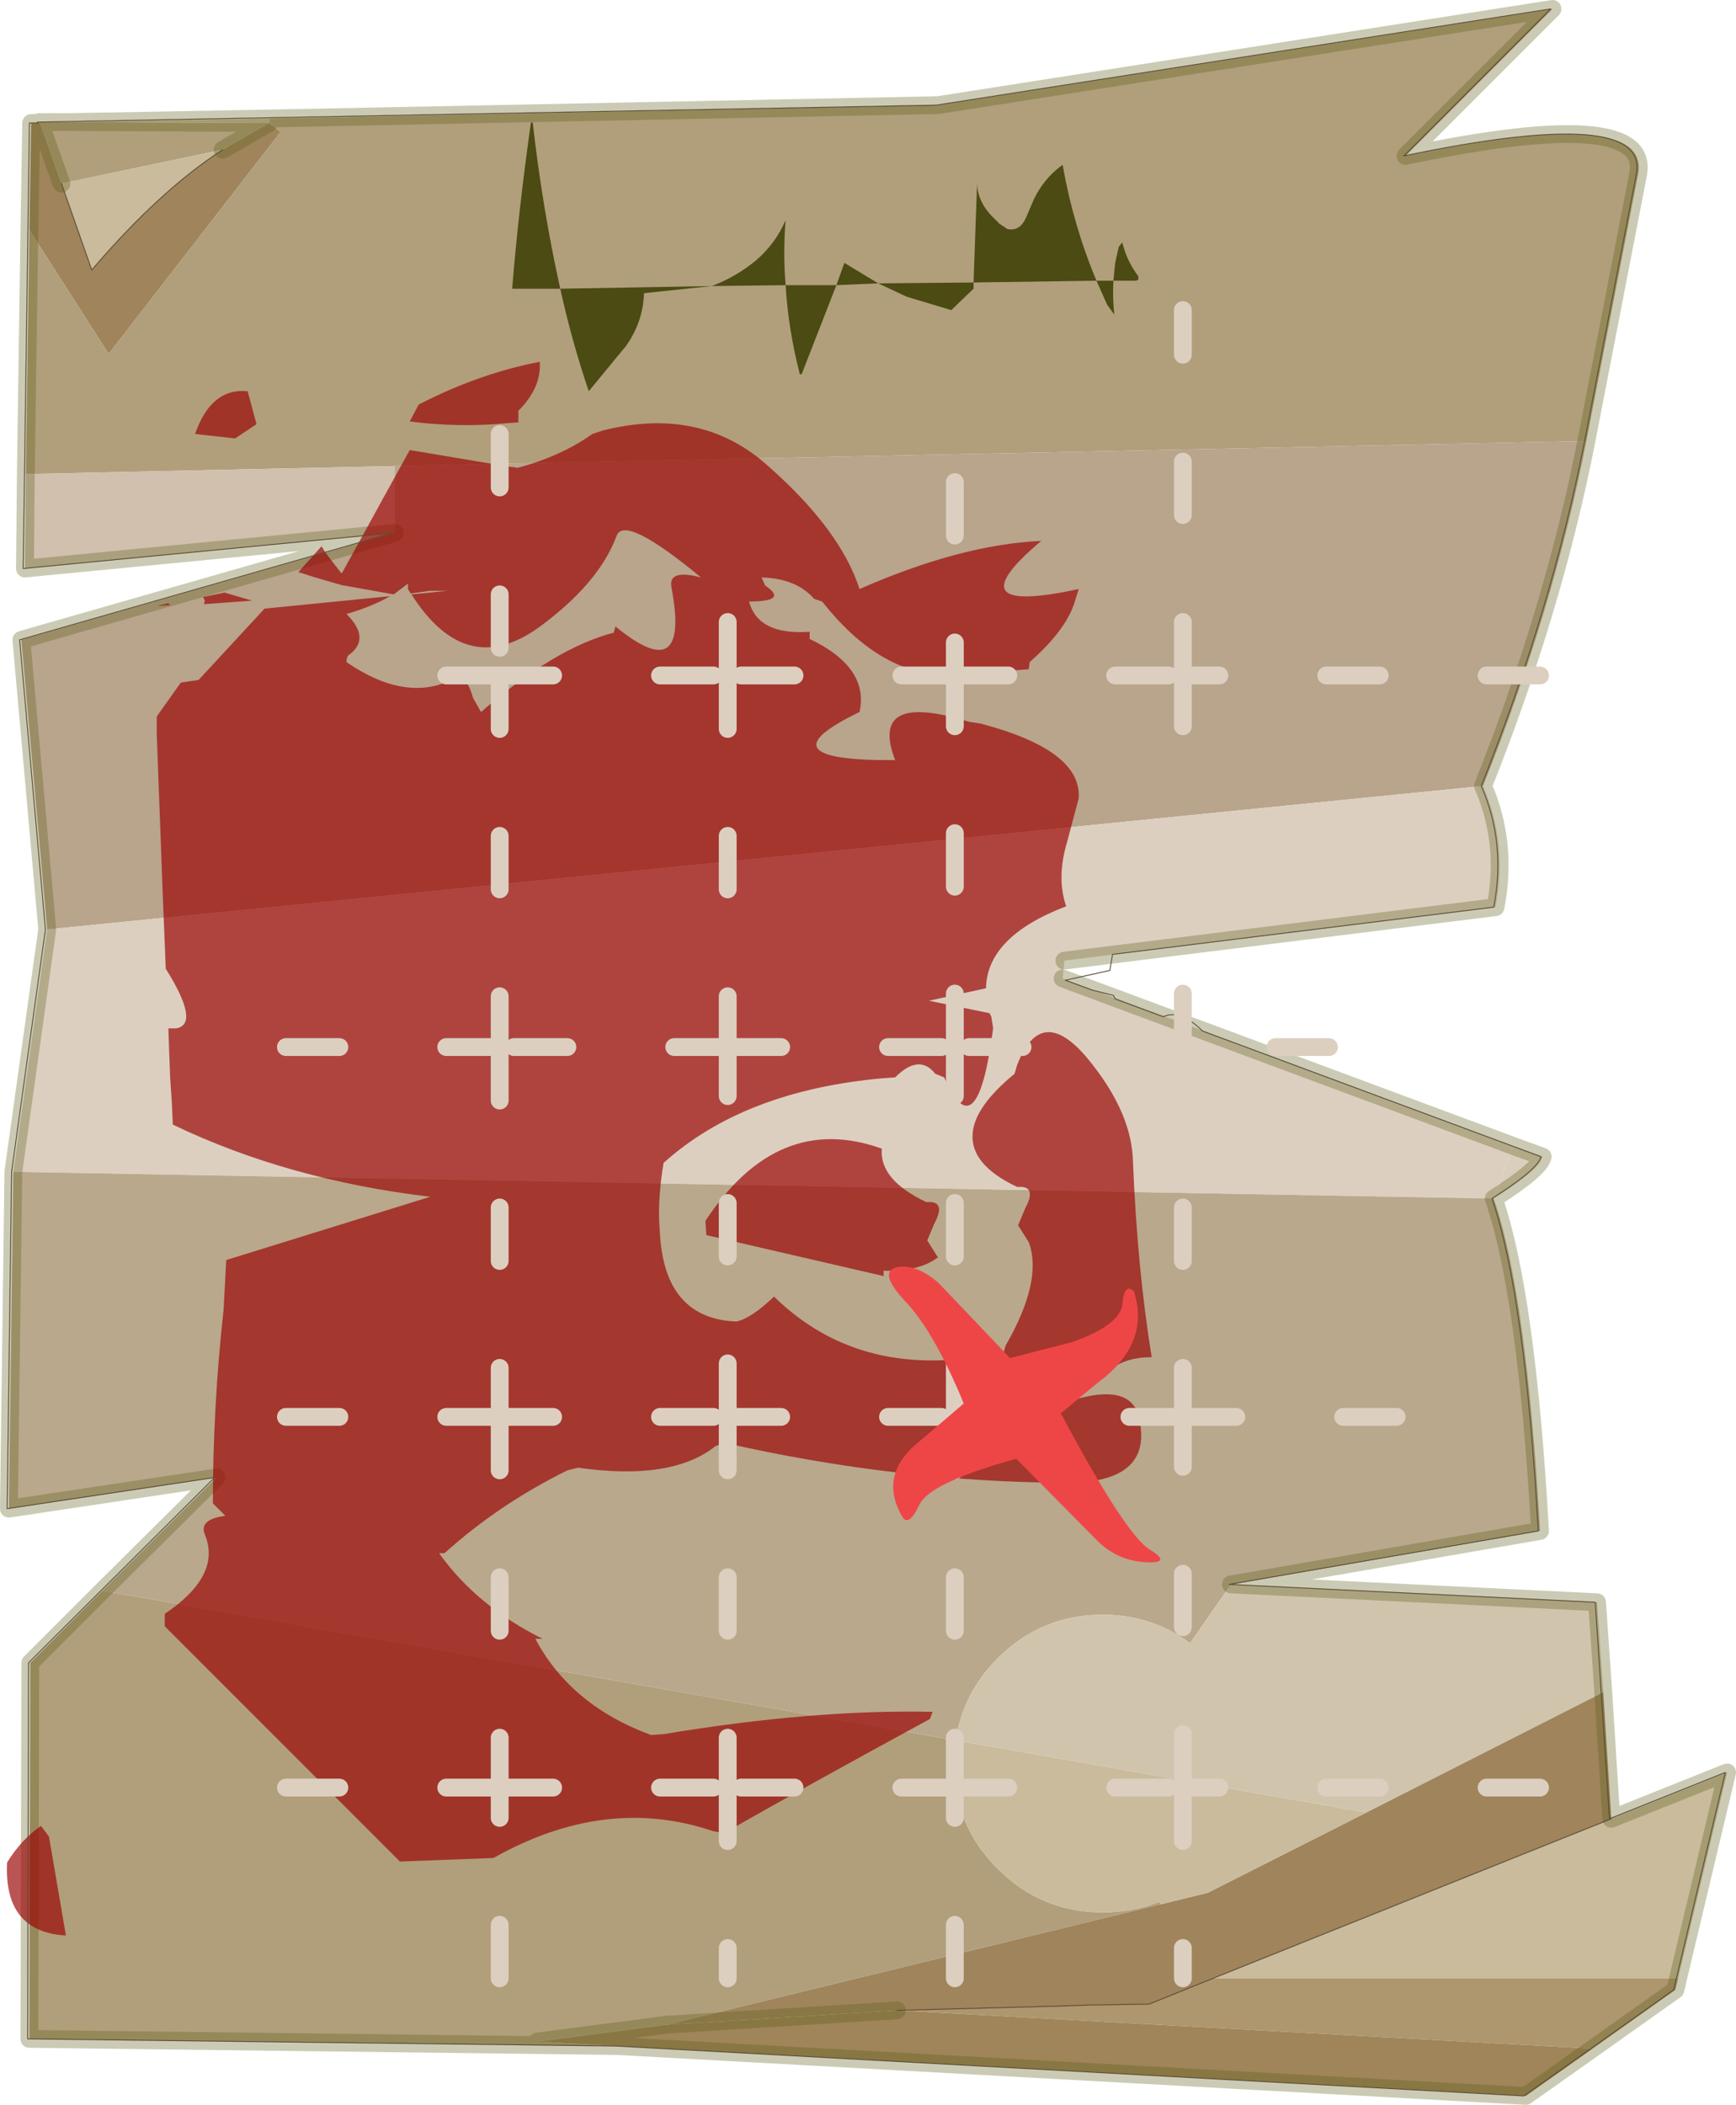
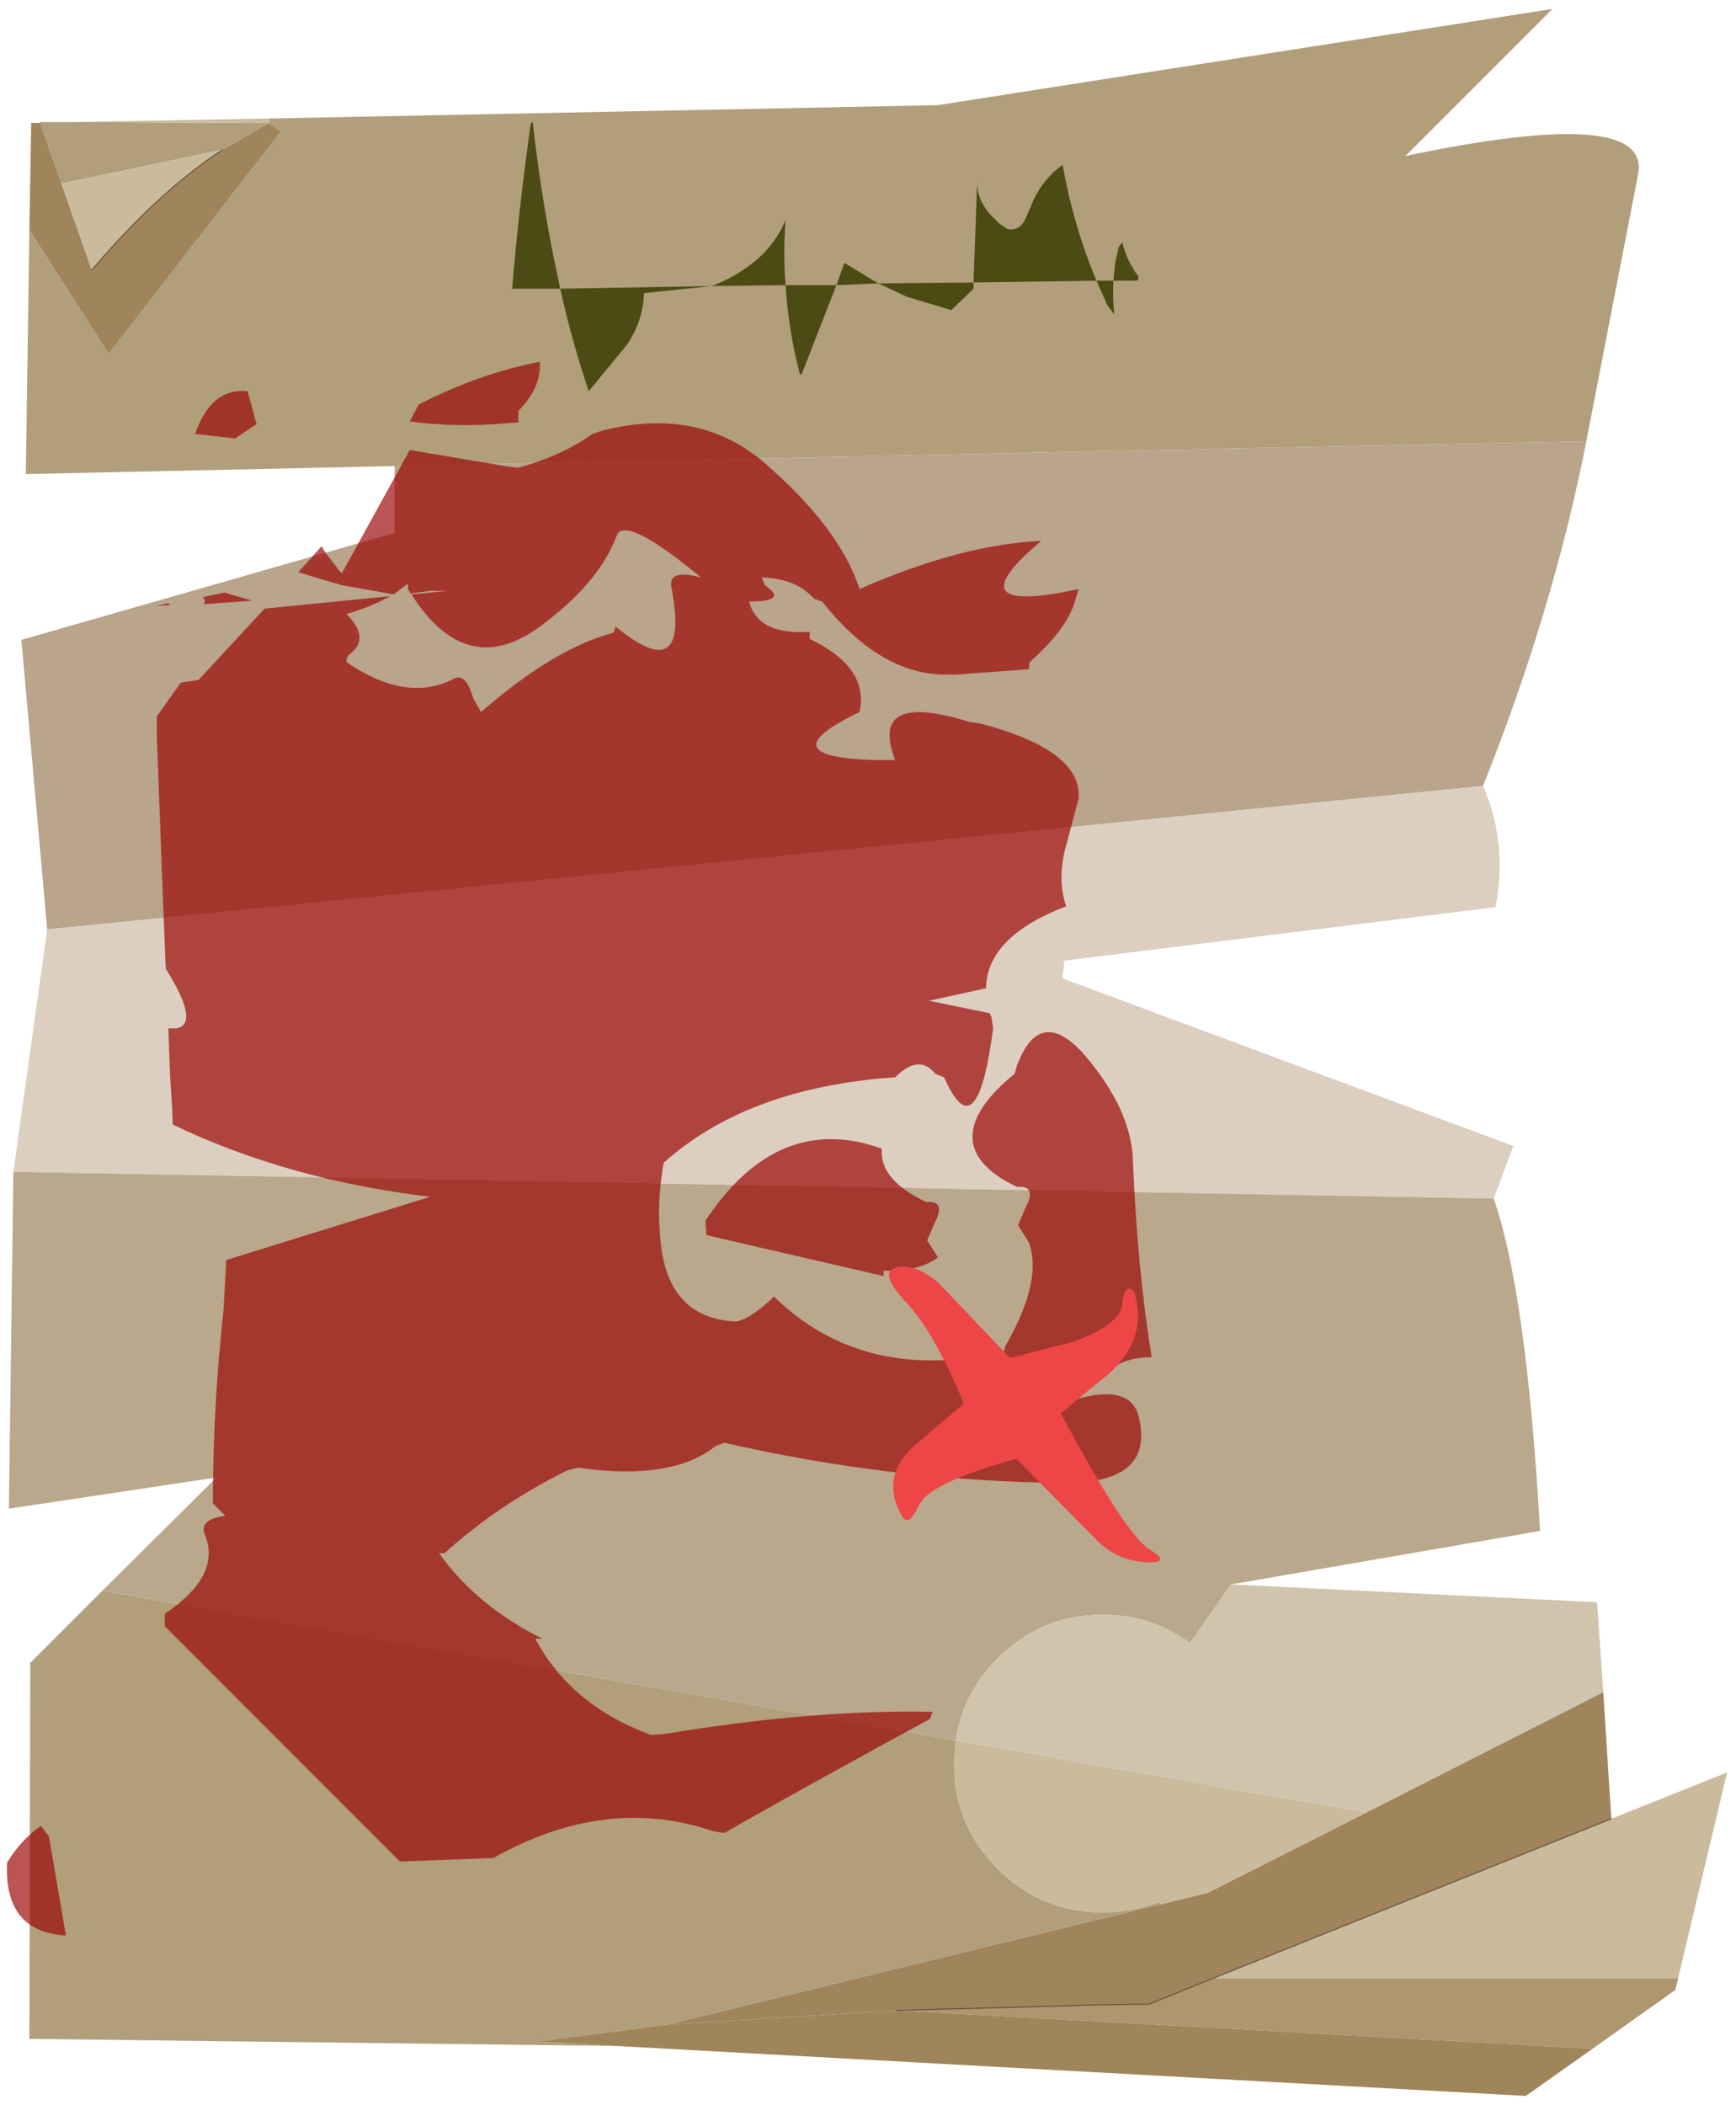
<svg xmlns="http://www.w3.org/2000/svg" xmlns:xlink="http://www.w3.org/1999/xlink" width="97.45px" height="118.1px">
  <g transform="matrix(1, 0, 0, 1, 0.4, 0.5)">
    <use xlink:href="#object-0" width="97.45" height="118.1" transform="matrix(1, 0, 0, 1, -0.4, -0.5)" />
    <use xlink:href="#object-1" width="64.25" height="88.3" transform="matrix(1, 0, 0, 1, 0, 19.8)" />
    <use xlink:href="#object-2" width="96.45" height="117.1" transform="matrix(1, 0, 0, 1, 0, 0)" />
    <use xlink:href="#object-3" width="71.4" height="94.6" transform="matrix(1, 0, 0, 1, 15.15, 16.4)" />
    <use xlink:href="#object-4" width="36.4" height="80.8" transform="matrix(1, 0, 0, 1, 28.35, 6.35)" />
  </g>
  <defs>
    <g transform="matrix(1, 0, 0, 1, 0.4, 0.5)" id="object-0">
      <path fill-rule="evenodd" fill="#b19f7b" stroke="none" d="M14.7 6.15L52.25 5.4L86.75 0L78.5 8.25Q92.35 5.35 91.55 9.3L88.65 24.25L21.75 25.65L1.05 26.1L1.25 12.4L5.7 19.35L15.35 6.9L14.7 6.4L14.7 6.15M34.25 114.3L1.25 113.9L1.3 92.8L5.35 88.75L53.25 97.15L53.15 98.45Q53.15 101.9 55.6 104.35Q58.05 106.8 61.5 106.8Q63.2 106.8 64.7 106.2L64.75 106.35L37.05 113.1L29.75 114.05L34.25 114.3M1.85 6.4L1.8 6.35L3.55 6.35L14.7 6.4L12.1 7.9L3.05 9.8L1.85 6.4" />
      <path fill-rule="evenodd" fill="#b9a48c" stroke="none" d="M88.65 24.25Q86.8 33.7 82.85 43.6L2.25 51.65L0.8 35.4L21.75 29.4L21.75 25.65L88.65 24.25" />
      <path fill-rule="evenodd" fill="#dccfc0" stroke="none" d="M82.85 43.6Q84.25 46.8 83.55 50.4L59.35 53.4L59.25 54.4L84.55 63.8L83.45 66.75L0.35 65.25L2.25 51.65L82.85 43.6" />
-       <path fill-rule="evenodd" fill="#dacebc" stroke="none" d="M84.55 63.8L86.2 64.4Q86.05 65.1 83.45 66.75L84.55 63.8" />
      <path fill-rule="evenodd" fill="#b9a88c" stroke="none" d="M83.45 66.75Q85.3 72.1 86.05 85.4L68.7 88.4L66.4 91.7Q64.25 90.1 61.5 90.1Q58.05 90.1 55.6 92.55Q53.65 94.5 53.25 97.15L5.35 88.75L11.75 82.4L0.1 84.15L0.35 65.25L83.45 66.75" />
      <path fill-rule="evenodd" fill="#d1c4ad" stroke="none" d="M68.7 88.4L89.25 89.4L89.6 94.45L76.3 101.2L53.25 97.15Q53.65 94.5 55.6 92.55Q58.05 90.1 61.5 90.1Q64.25 90.1 66.4 91.7L68.7 88.4" />
      <path fill-rule="evenodd" fill="#9f845c" stroke="none" d="M89.6 94.45L90.05 101.55L67.7 110.5L64.1 111.95L60.85 112L59.4 112.05L49.95 112.3L37.05 113.1L64.75 106.35L67.4 105.7L76.3 101.2L89.6 94.45M1.25 12.4L1.35 6.4L1.85 6.4L3.05 9.8L4.75 14.65Q8.55 10.2 12.1 7.9L14.7 6.4L15.35 6.9L5.7 19.35L1.25 12.4" />
      <path fill-rule="evenodd" fill="#c9bb9c" stroke="none" d="M90.05 101.55L96.55 98.95L93.8 110.5L67.7 110.5L90.05 101.55M3.55 6.35L14.7 6.15L14.7 6.4L3.55 6.35M3.05 9.8L12.1 7.9Q8.55 10.2 4.75 14.65L3.05 9.8M53.25 97.15L76.3 101.2L67.4 105.7L64.75 106.35L64.7 106.2Q63.2 106.8 61.5 106.8Q58.05 106.8 55.6 104.35Q53.15 101.9 53.15 98.45L53.25 97.15" />
      <path fill-rule="evenodd" fill="#ae966f" stroke="none" d="M93.8 110.5L93.65 111.15L89 114.45L49.95 112.3L59.4 112.05L60.85 112L64.1 111.95L67.7 110.5L93.8 110.5" />
      <path fill-rule="evenodd" fill="#9f8559" stroke="none" d="M89 114.45L85.25 117.1L34.25 114.3L29.75 114.05L37.05 113.1L49.95 112.3L89 114.45" />
-       <path fill-rule="evenodd" fill="#d1c0ad" stroke="none" d="M21.75 29.4L1 31.4L1.05 26.1L21.75 25.65L21.75 29.4" />
-       <path fill="none" stroke="#595916" stroke-opacity="0.314" stroke-width="1" stroke-linecap="round" stroke-linejoin="round" d="M14.7 6.15L52.25 5.4L86.75 0L78.5 8.25Q92.35 5.35 91.55 9.3L88.65 24.25Q86.8 33.7 82.85 43.6Q84.25 46.8 83.55 50.4L59.35 53.4M59.25 54.4L84.55 63.8L86.2 64.4Q86.05 65.1 83.45 66.75Q85.3 72.1 86.05 85.4L68.7 88.4L89.25 89.4L89.6 94.45L90.05 101.55L96.55 98.95L93.8 110.5L93.65 111.15L89 114.45L85.25 117.1L34.25 114.3L1.25 113.9L1.3 92.8L5.35 88.75L11.75 82.4L0.1 84.15L0.35 65.25L2.25 51.65L0.8 35.4L21.75 29.4L1 31.4L1.05 26.1L1.25 12.4L1.35 6.4L1.85 6.4L1.8 6.35L3.55 6.35L14.7 6.15M12.1 7.9L14.7 6.4L3.55 6.35M1.85 6.4L3.05 9.8M37.05 113.1L29.75 114.05L34.25 114.3M37.05 113.1L49.95 112.3" />
-       <path fill="none" stroke="#5b4935" stroke-width="0.05" stroke-linecap="round" stroke-linejoin="round" d="M12.1 7.9Q8.55 10.2 4.75 14.65L3.05 9.8M67.7 110.5L64.1 111.95L60.85 112L59.4 112.05L49.95 112.3M67.7 110.5L90.05 101.55" />
+       <path fill="none" stroke="#5b4935" stroke-width="0.05" stroke-linecap="round" stroke-linejoin="round" d="M12.1 7.9Q8.55 10.2 4.75 14.65M67.7 110.5L64.1 111.95L60.85 112L59.4 112.05L49.95 112.3M67.7 110.5L90.05 101.55" />
    </g>
    <g transform="matrix(1, 0, 0, 1, -8.9, -4.6)" id="object-1">
      <path fill-rule="evenodd" fill="#990000" fill-opacity="0.671" stroke="none" d="M66.3 21.45L66.25 21.85L62.15 22.15L61.95 22.15L61.5 22.15Q57.85 22.1 54.65 18.05L54.2 17.9Q53.2 16.75 51.25 16.7L51.45 17.15Q52.8 18.05 50.55 18.05Q51.05 19.95 53.95 19.75L53.95 20.15Q57.3 21.75 56.75 24.25Q51.05 27 58.75 26.95Q57.25 23.05 62.9 24.8L63.55 24.9Q69.25 26.4 69.05 29.1L68.4 31.55Q67.8 33.55 68.35 35.15Q63.9 36.85 63.85 39.75L60.65 40.45L64.05 41.15L64.15 41.35L64.25 42L64.15 42.7Q63.25 48.75 61.5 44.75L61 44.55Q60.1 43.4 58.75 44.75L58.05 44.8Q50.25 45.5 45.75 49.55Q45.45 51.35 45.5 52.8L45.55 53.6Q45.85 58.3 49.85 58.45Q50.7 58.25 51.95 57.05Q56.95 61.95 64.85 60.15L64.95 59.8Q67.05 56.15 66.25 54L65.65 53.05L66.05 52.1Q66.75 50.8 65.6 50.9Q62.95 49.65 63.1 47.9Q63.2 46.4 65.45 44.55L65.6 44.05Q67 40.4 69.8 44Q72.05 46.85 72.1 49.5Q72.35 55.55 73.15 60.45Q71.75 60.45 70.9 61.1Q69.8 61.95 64.95 62.55Q63.8 64.6 68 63.1Q72 61.65 72.45 63.9Q73.25 67.5 68.35 67.5Q58.8 67.45 49.15 65.25L48.65 65.45Q46.2 67.4 40.95 66.65L40.35 66.8Q36.5 68.7 33.45 71.45L33.15 71.45Q35.25 74.4 38.95 76.25L38.55 76.25Q40.55 80 45.05 81.65L45.75 81.6Q54.2 80.2 60.85 80.35L60.7 80.75Q53.8 84.5 49.15 87.15L48.55 87.05Q42.5 85 36.2 88.55L30.95 88.75L17.75 75.55L17.75 74.85Q20.95 72.7 20 70.4Q19.65 69.55 21.15 69.35L20.45 68.65Q20.45 63.2 21.05 57.8L21.2 55L32.65 51.45Q24.65 50.5 18.2 47.4L18.15 46.25L18.05 44.75L17.95 42L18.4 42Q19.75 41.75 17.8 38.65L17.8 38.55L17.65 34.85L17.3 25.5L17.3 24.5L18.65 22.6L19.65 22.45L23.35 18.45L30.4 17.75Q29.35 18.35 27.95 18.75Q29.3 20.1 28.15 21Q27.95 21.1 27.95 21.45Q31.3 23.75 33.95 22.4Q34.65 22 35.05 23.45L35.5 24.25Q39.65 20.65 42.95 19.8L43.05 19.45Q47.25 22.9 46.2 17.3Q45.95 16.2 47.85 16.7Q43.5 13.1 43.1 14.4Q42.1 17.05 38.75 19.5Q34.65 22.45 31.6 17.65L33.65 17.45L32.65 17.45L31.55 17.6L31.4 17.35L31.4 17.05L30.6 17.65L27.8 17.15L27.75 17.15L26.2 16.7L25.25 16.4L26.55 14.95L26.8 15.35L27.65 16.45L27.7 16.45L31.5 9.55L36.85 10.45L37.55 10.55Q40 9.9 41.75 8.65L42.35 8.45Q47.75 7.1 51.45 10.3Q55.65 13.95 56.75 17.35Q62.45 14.85 66.95 14.65Q61.9 18.9 69.05 17.35L68.85 18Q68.4 19.6 66.3 21.45" />
      <path fill-rule="evenodd" fill="#990000" fill-opacity="0.671" stroke="none" d="M32 7Q35.4 5.25 38.8 4.6Q38.9 6.05 37.6 7.35L37.6 8L36.9 8.05Q34.25 8.3 31.5 7.95L32 7M22.4 6.25L22.9 8.1L21.7 8.9L19.45 8.65Q20.35 6.05 22.4 6.25M22.6 17.3L22.55 17.3L22.6 17.3M21.1 17.55L22.65 18L19.95 18.2L20 18L19.9 17.8L21.1 17.55M17.95 18.15L18.05 18.25L17.3 18.3L17.95 18.15M8.9 88.8Q9.7 87.5 10.8 86.75L11.25 87.35L12.2 92.9Q8.7 92.7 8.9 88.8M58.1 55.9L48.15 53.6L48.1 52.8Q52.15 46.65 58 48.75Q57.85 50.5 60.5 51.75Q61.65 51.65 60.95 52.95L60.55 53.9L61.15 54.85Q60.1 55.65 58.1 55.6L58.1 55.9" />
    </g>
    <g transform="matrix(1, 0, 0, 1, 0, 0)" id="object-2">
-       <path fill="none" stroke="#5b4935" stroke-width="0.05" stroke-linecap="round" stroke-linejoin="round" d="M88.55 24.25Q86.7 33.7 82.75 43.6Q84.15 46.8 83.45 50.4L62.05 53.05L61.9 53.95L59.4 54.5L60.9 55.05L62.1 55.35L62.2 55.55L64.9 56.55Q65.85 56.1 67.1 57.35L86.1 64.4Q85.95 65.1 83.35 66.75Q85.2 72.1 85.95 85.4L68.6 88.4L89.15 89.4L89.95 101.55L96.45 98.95L93.55 111.15L85.15 117.1L34.15 114.3L1.15 113.9L1.2 92.8L11.65 82.4L0 84.15L0.25 65.25L2.15 51.65L0.7 35.4L21.65 29.4L0.9 31.4L1.25 6.4L1.75 6.4L1.7 6.35L52.15 5.4L86.65 0L78.4 8.25Q92.25 5.35 91.45 9.3L88.55 24.25" />
-     </g>
+       </g>
    <g transform="matrix(1, 0, 0, 1, -4.35, 0.5)" id="object-3">
-       <path fill="none" stroke="#dccfc0" stroke-width="1" stroke-linecap="round" stroke-linejoin="round" d="M75.25 20.5L72.25 20.5M66.25 20.5L63.25 20.5M55.2 2.5L55.2 0M55.2 11.5L55.2 8.5M42.4 23.35L42.4 20.5L39.4 20.5M42.4 18.65L42.4 20.5L45.4 20.5M57.25 20.5L55.2 20.5L55.2 23.35M55.2 20.5L55.2 17.5M51.4 20.5L54.4 20.5M42.4 9.65L42.4 12.65M42.4 44.1L42.4 38.35M55.2 38.35L55.2 41.35L55.2 44.35M46.2 41.35L43.2 41.35M55.2 41.35L52.2 41.35M42.4 32.35L42.4 29.35M55.2 32.35L55.2 29.35M63.4 41.35L60.4 41.35M29.65 17.5L29.65 23.5M33.4 20.5L30.4 20.5M25.85 20.5L28.85 20.5M13.85 20.5L16.85 20.5L19.85 20.5M16.85 6.95L16.85 9.95M16.85 15.95L16.85 18.95M16.85 20.5L16.85 23.5M16.85 38.5L16.85 41.35L16.85 44.35M16.85 41.35L13.85 41.35M7.85 41.35L4.85 41.35M16.85 29.5L16.85 32.5M29.65 44.1L29.65 41.35L26.65 41.35M29.65 38.5L29.65 41.35L32.65 41.35M29.65 29.5L29.65 32.5M20.65 41.35L17.65 41.35M29.65 53.1L29.65 50.1M29.65 65.1L29.65 62.1L29.65 59.1M29.65 62.1L32.65 62.1M25.85 62.1L28.85 62.1M29.65 71.1L29.65 74.1M16.85 59.35L16.85 62.1L19.85 62.1M16.85 50.35L16.85 53.35M16.85 65.1L16.85 62.1L13.85 62.1M7.85 62.1L4.85 62.1M16.85 71.1L16.85 74.1M16.85 84.6L16.85 82.9L13.85 82.9M16.85 93.6L16.85 90.6M16.85 80.1L16.85 82.9L19.85 82.9M7.85 82.9L4.85 82.9M29.65 80.1L29.65 85.9M33.4 82.9L30.4 82.9M25.85 82.9L28.85 82.9M29.65 91.9L29.65 93.6M64.2 62.1L67.2 62.1M55.2 50.35L55.2 53.35M42.4 53.1L42.4 50.1M42.4 71.1L42.4 74.1M46.2 62.1L43.2 62.1M55.2 59.35L55.2 62.1L58.2 62.1M55.2 73.9L55.2 70.9M55.2 64.9L55.2 62.1L52.2 62.1M42.4 65.1L42.4 59.1M55.2 85.9L55.2 82.9L55.2 79.9M51.4 82.9L54.4 82.9M57.25 82.9L55.2 82.9M42.4 84.6L42.4 82.9L39.4 82.9M42.4 80.1L42.4 82.9L45.4 82.9M42.4 93.6L42.4 90.6M55.2 91.9L55.2 93.6M66.25 82.9L63.25 82.9M75.25 82.9L72.25 82.9M38.65 41.35L41.65 41.35M38.65 62.1L41.65 62.1" />
-     </g>
+       </g>
    <g transform="matrix(1, 0, 0, 1, -28.35, -6.35)" id="object-4">
      <path fill-rule="evenodd" fill="#4b4b13" stroke="none" d="M54.45 9.75Q54.45 10.8 55.35 11.7L55.7 12.05L56.15 12.35Q56.85 12.5 57.2 11.7L57.65 10.65Q58.25 9.45 59.25 8.75Q59.85 12.15 61.15 15.25L62.1 15.25L62.2 14.25L62.4 13.35L62.6 13.1Q62.85 14.15 63.5 15L63.5 15.2L63.35 15.25L62.1 15.25Q62.05 16.2 62.15 17.15L61.75 16.6L61.15 15.25L54.25 15.35L54.25 15.7L53 16.9L50.5 16.15L48.9 15.4L46.55 15.5L44.6 20.5L44.5 20.5Q43.85 18 43.7 15.5L39.55 15.55L35.75 15.95Q35.7 17.55 34.75 18.9L32.65 21.45Q31.7 18.65 31.05 15.7L28.35 15.7Q28.7 11.35 29.4 6.4L29.5 6.35Q30.05 11.2 31.05 15.7L39.55 15.55Q40.9 15.05 42.05 14.1Q43.15 13.15 43.7 11.85Q43.55 13.7 43.7 15.5L46.55 15.5L47 14.25L48.9 15.4L54.25 15.35L54.45 9.75" />
      <path fill-rule="evenodd" fill="#ee4646" stroke="none" d="M63.25 71.95Q64.2 74.9 61.2 77.1L59.15 78.8Q62.8 85.65 64.15 86.45Q65.45 87.25 63.85 87.15Q62.25 87.05 61.1 85.85L56.65 81.35Q51.75 82.7 51.2 83.95Q50.6 85.2 50.25 84.6Q48.85 82.2 51.3 80.3L53.7 78.25Q52.05 74.25 50.45 72.55Q48.85 70.85 49.95 70.6Q51.05 70.4 52.3 71.5L56.3 75.7L59.8 74.8Q62.45 73.85 62.6 72.7Q62.7 71.45 63.25 71.95" />
    </g>
  </defs>
</svg>